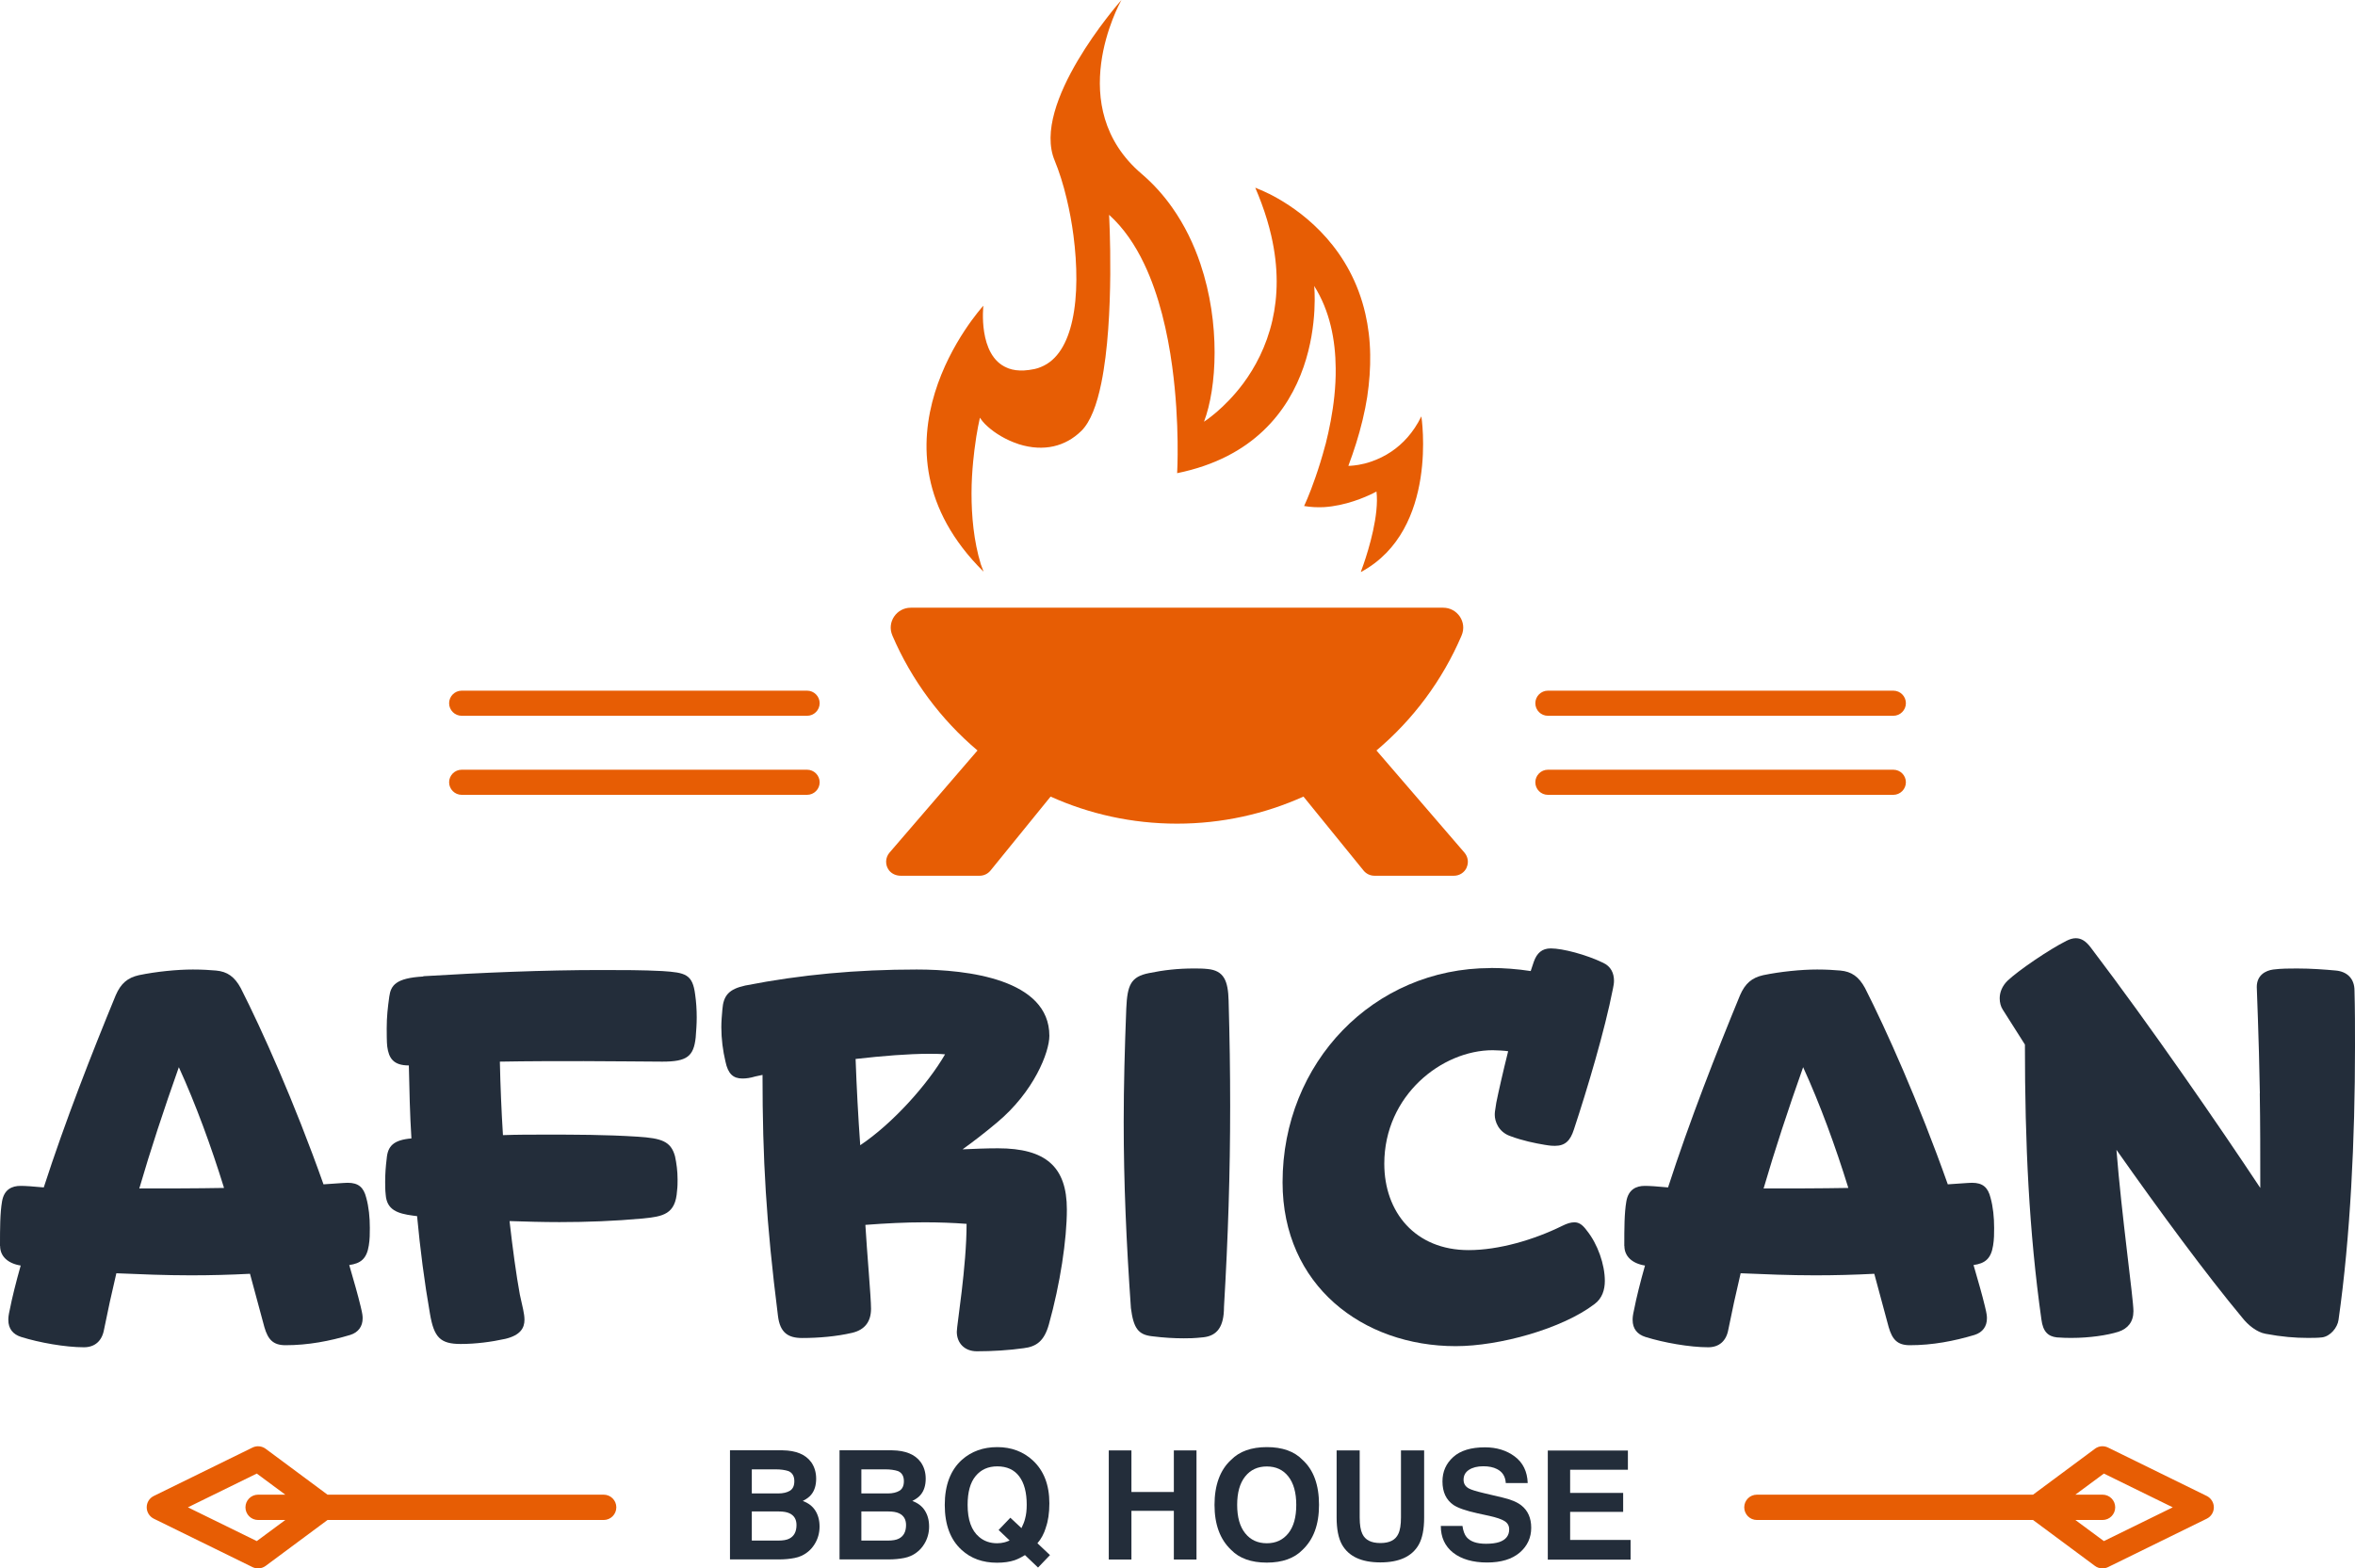
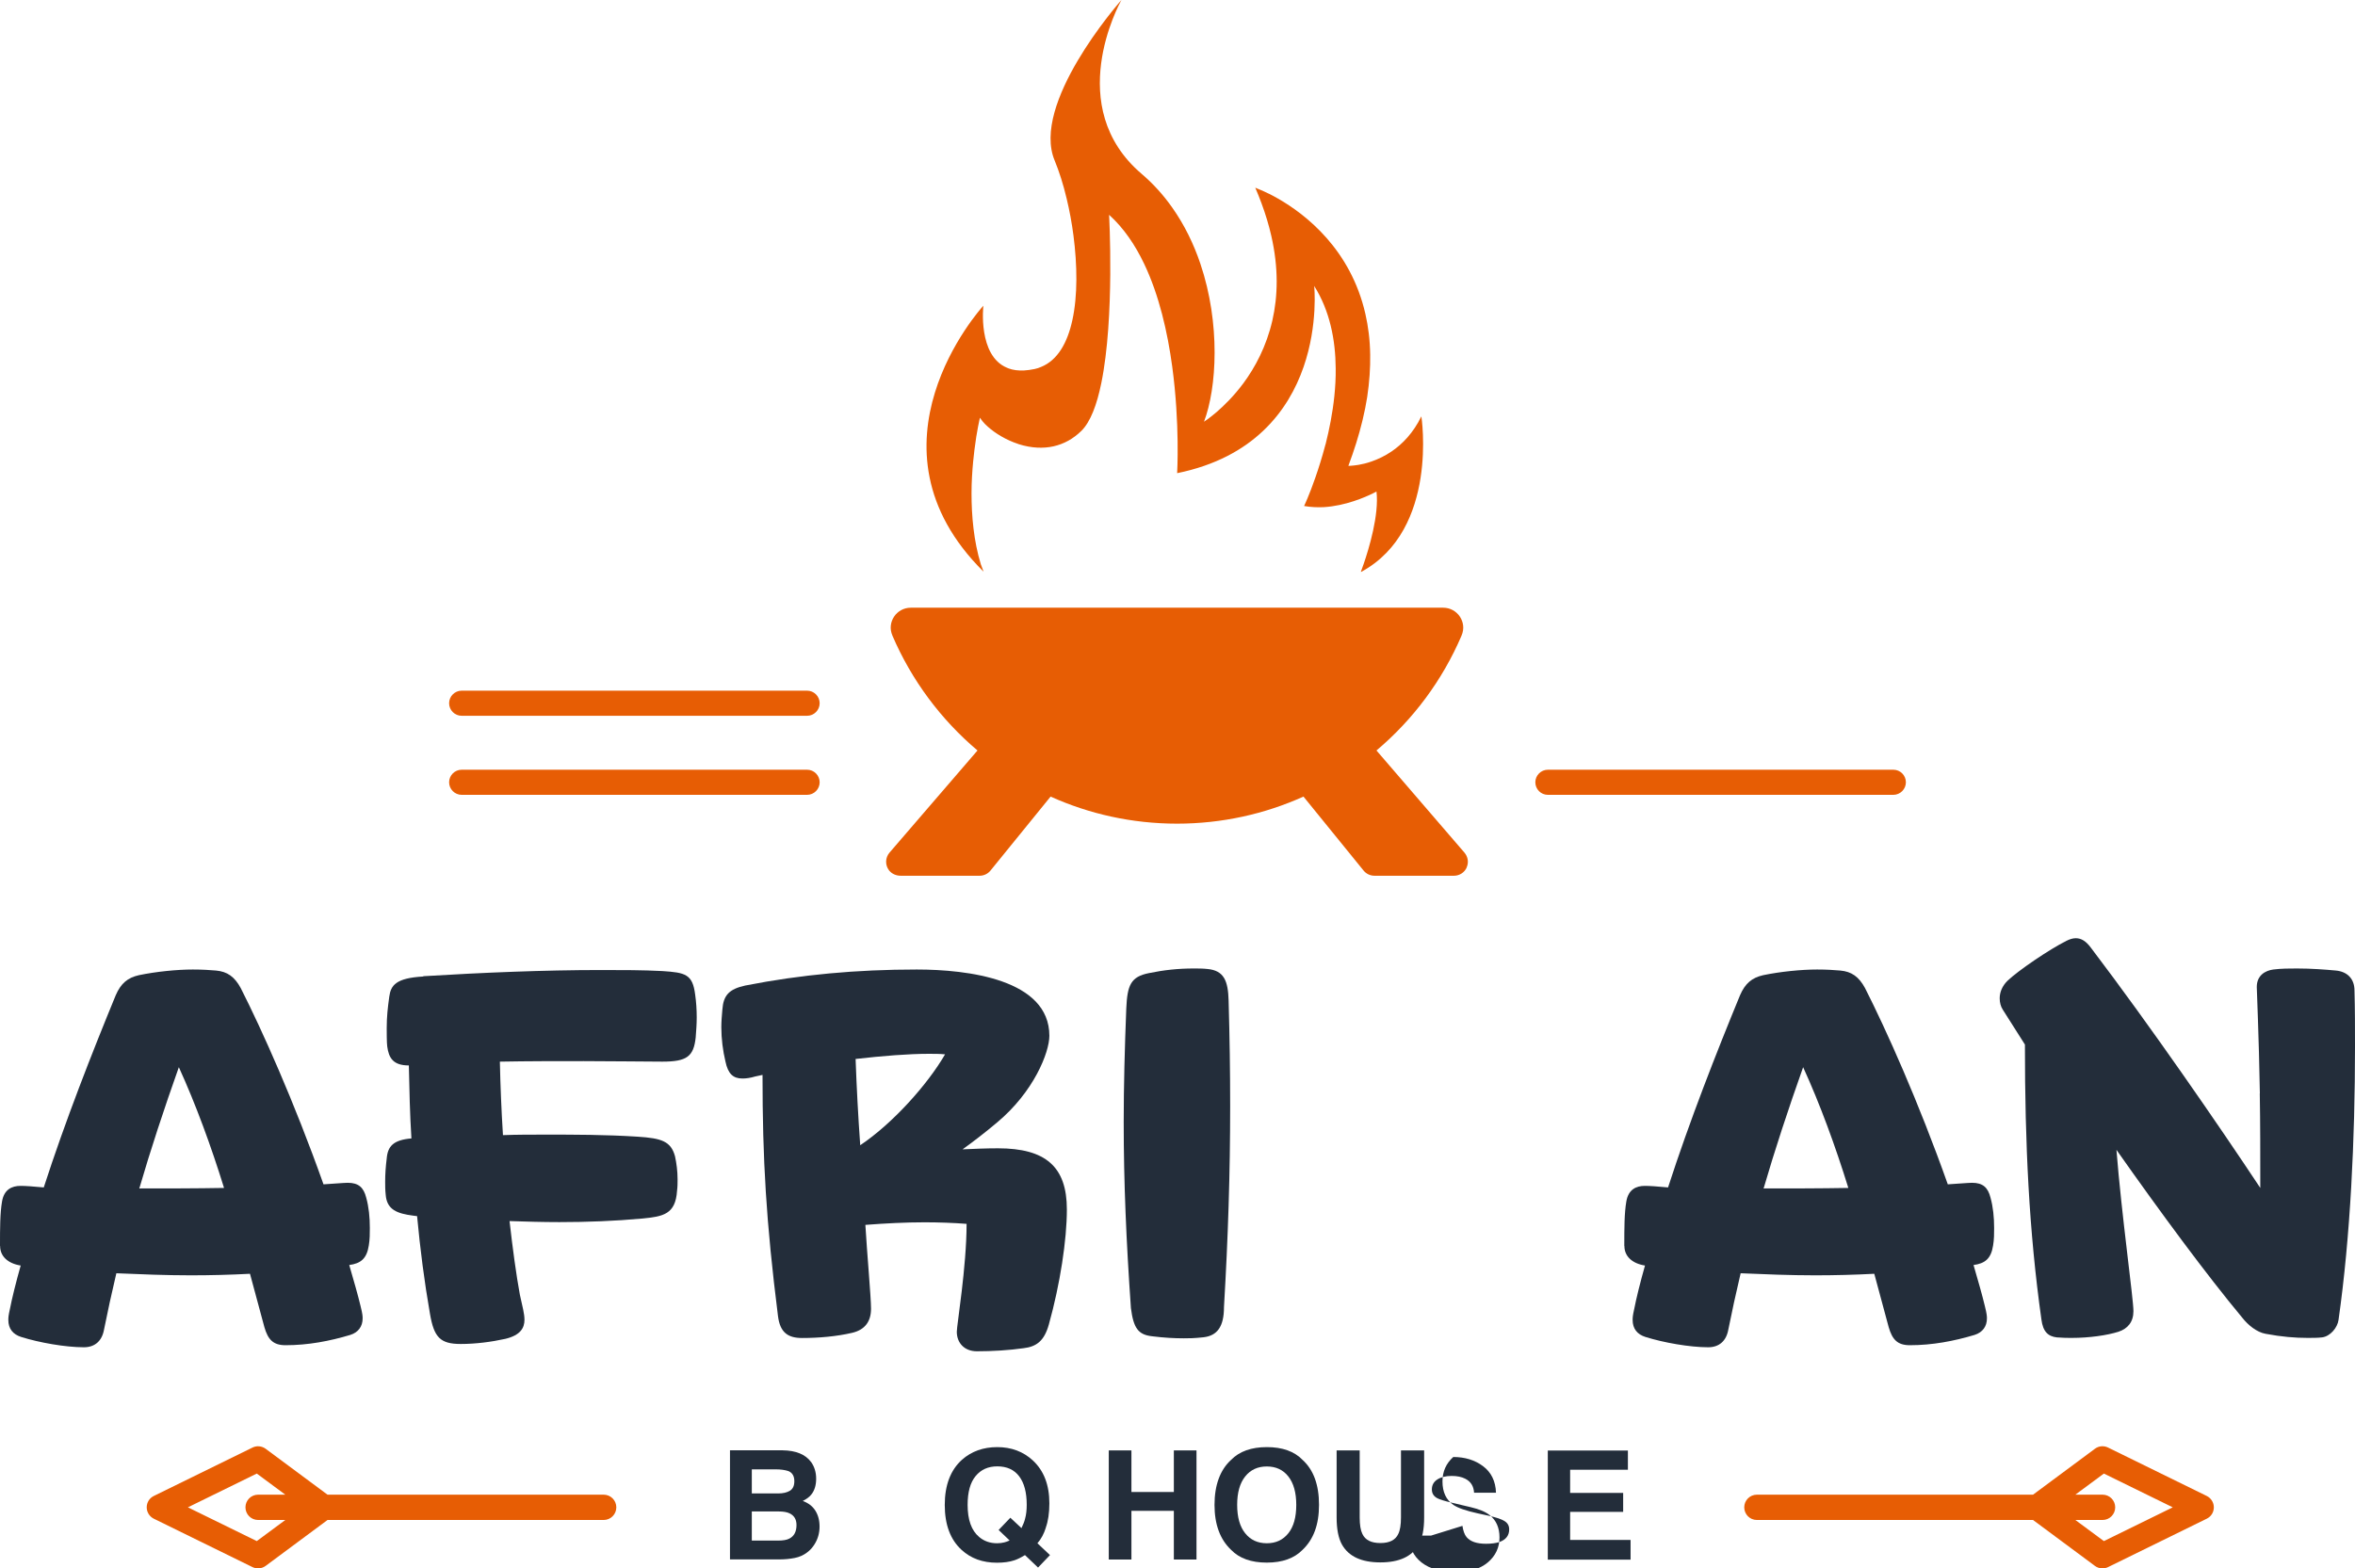
<svg xmlns="http://www.w3.org/2000/svg" id="Layer_1" viewBox="0 0 228.73 152.36">
  <defs>
    <style>.cls-1{fill:#e75d04;}.cls-2{fill:#232d3a;}</style>
  </defs>
  <path class="cls-1" d="M142.45,84.29c-.22.48-.7.79-1.23.79h-7.73c-.41,0-.8-.19-1.05-.5l-5.84-7.19c-3.75,1.69-7.91,2.63-12.28,2.63s-8.53-.94-12.28-2.63l-5.84,7.19c-.26.32-.65.5-1.05.5h-7.67c-.44,0-.86-.18-1.13-.52-.4-.52-.37-1.24.04-1.72l8.55-9.93c-3.55-3-6.4-6.82-8.26-11.15,0,0,0-.02-.01-.03-.55-1.27.4-2.69,1.79-2.69h51.71c1.39,0,2.34,1.42,1.79,2.69,0,0,0,.02-.01.03-1.86,4.34-4.7,8.15-8.26,11.15l8.55,9.93c.34.4.43.97.2,1.45Z" />
  <path class="cls-2" d="M78.78,142.04c.32.45.49.99.49,1.62s-.16,1.17-.49,1.56c-.18.22-.45.42-.81.6.54.2.95.51,1.22.94s.41.94.41,1.55-.16,1.19-.47,1.69c-.2.33-.45.61-.75.83-.34.26-.74.44-1.2.53s-.96.14-1.5.14h-4.78v-10.6h5.12c1.29.02,2.21.4,2.75,1.13ZM73.02,142.75v2.34h2.58c.46,0,.83-.09,1.12-.26.29-.18.43-.49.43-.93,0-.49-.19-.82-.57-.98-.33-.11-.75-.17-1.25-.17h-2.31ZM73.02,146.84v2.83h2.57c.46,0,.82-.06,1.07-.19.46-.23.7-.67.7-1.32,0-.55-.23-.93-.68-1.14-.25-.12-.6-.18-1.06-.18h-2.61Z" />
-   <path class="cls-2" d="M89.42,142.04c.32.45.49.99.49,1.62s-.16,1.17-.49,1.56c-.18.22-.45.42-.81.6.54.2.95.51,1.22.94s.41.94.41,1.55-.16,1.19-.47,1.69c-.2.33-.45.61-.75.83-.34.26-.74.44-1.2.53s-.96.14-1.5.14h-4.78v-10.6h5.12c1.29.02,2.21.4,2.75,1.13ZM83.66,142.75v2.34h2.58c.46,0,.83-.09,1.12-.26.29-.18.43-.49.43-.93,0-.49-.19-.82-.57-.98-.33-.11-.75-.17-1.25-.17h-2.31ZM83.66,146.84v2.83h2.57c.46,0,.82-.06,1.07-.19.46-.23.7-.67.7-1.32,0-.55-.23-.93-.68-1.14-.25-.12-.6-.18-1.06-.18h-2.61Z" />
  <path class="cls-2" d="M101.58,148.41c-.19.61-.46,1.11-.82,1.52l1.22,1.15-1.16,1.21-1.27-1.21c-.39.24-.72.4-1.01.5-.48.16-1.04.24-1.71.24-1.38,0-2.53-.41-3.43-1.24-1.09-.99-1.64-2.45-1.64-4.37s.56-3.4,1.68-4.4c.92-.81,2.06-1.22,3.42-1.22s2.52.43,3.45,1.29c1.07.99,1.61,2.38,1.61,4.17,0,.94-.12,1.74-.35,2.37ZM97.56,149.84c.13-.03.3-.09.5-.18l-1.07-1.02,1.14-1.19,1.08,1.01c.17-.35.29-.65.35-.91.11-.39.16-.84.16-1.36,0-1.19-.24-2.11-.73-2.76-.49-.65-1.2-.97-2.13-.97-.88,0-1.58.31-2.1.94-.52.62-.78,1.56-.78,2.8,0,1.45.37,2.49,1.12,3.12.48.41,1.07.61,1.74.61.25,0,.5-.03.73-.09Z" />
  <path class="cls-2" d="M107.69,151.51v-10.6h2.2v4.04h4.12v-4.04h2.2v10.6h-2.2v-4.73h-4.12v4.73h-2.2Z" />
  <path class="cls-2" d="M126.51,150.57c-.8.82-1.96,1.24-3.47,1.24s-2.67-.41-3.47-1.24c-1.07-1.01-1.61-2.47-1.61-4.37s.54-3.4,1.61-4.37c.8-.82,1.96-1.24,3.47-1.24s2.67.41,3.47,1.24c1.07.97,1.6,2.43,1.6,4.37s-.54,3.36-1.6,4.37ZM125.13,148.96c.52-.65.77-1.57.77-2.76s-.26-2.11-.77-2.76-1.21-.97-2.09-.97-1.58.32-2.1.97c-.52.65-.78,1.57-.78,2.76s.26,2.12.78,2.76c.52.65,1.22.97,2.1.97s1.57-.32,2.09-.97Z" />
  <path class="cls-2" d="M129.81,140.91h2.25v6.51c0,.73.09,1.26.26,1.6.27.59.85.89,1.75.89s1.47-.3,1.74-.89c.17-.34.26-.87.26-1.6v-6.51h2.25v6.52c0,1.13-.17,2-.52,2.63-.65,1.15-1.89,1.73-3.73,1.73s-3.08-.58-3.73-1.73c-.35-.63-.52-1.51-.52-2.63v-6.52Z" />
-   <path class="cls-2" d="M142.04,148.24c.07.48.2.85.4,1.09.37.44,1,.65,1.89.65.53,0,.97-.06,1.3-.17.63-.22.95-.63.95-1.23,0-.35-.15-.62-.46-.81-.31-.19-.8-.35-1.47-.5l-1.15-.25c-1.13-.25-1.9-.52-2.33-.81-.71-.49-1.07-1.25-1.07-2.29,0-.95.35-1.74,1.05-2.37s1.73-.94,3.08-.94c1.13,0,2.1.3,2.89.89s1.22,1.45,1.26,2.58h-2.13c-.04-.64-.32-1.09-.86-1.36-.35-.18-.79-.27-1.32-.27-.59,0-1.05.12-1.4.35s-.52.55-.52.96c0,.38.17.66.52.85.22.12.69.27,1.41.44l1.86.44c.82.19,1.43.45,1.83.77.63.5.95,1.22.95,2.17s-.37,1.77-1.12,2.41c-.75.64-1.81.96-3.17.96s-2.49-.32-3.29-.95-1.2-1.5-1.2-2.6h2.12Z" />
+   <path class="cls-2" d="M142.04,148.24c.07.48.2.85.4,1.09.37.44,1,.65,1.89.65.53,0,.97-.06,1.3-.17.63-.22.95-.63.95-1.23,0-.35-.15-.62-.46-.81-.31-.19-.8-.35-1.47-.5l-1.15-.25c-1.13-.25-1.9-.52-2.33-.81-.71-.49-1.07-1.25-1.07-2.29,0-.95.35-1.74,1.05-2.37c1.13,0,2.1.3,2.89.89s1.22,1.45,1.26,2.58h-2.13c-.04-.64-.32-1.09-.86-1.36-.35-.18-.79-.27-1.32-.27-.59,0-1.05.12-1.4.35s-.52.55-.52.96c0,.38.17.66.52.85.22.12.69.27,1.41.44l1.86.44c.82.19,1.43.45,1.83.77.63.5.95,1.22.95,2.17s-.37,1.77-1.12,2.41c-.75.64-1.81.96-3.17.96s-2.49-.32-3.29-.95-1.2-1.5-1.2-2.6h2.12Z" />
  <path class="cls-2" d="M158.11,142.79h-5.61v2.25h5.15v1.84h-5.15v2.73h5.87v1.91h-8.04v-10.6h7.78v1.88Z" />
  <path class="cls-2" d="M0,121.05c0-1.7,0-3.19.2-4.34s.95-1.5,1.8-1.5c.45,0,1.2.05,2.25.15,2.1-6.49,4.69-13.08,6.99-18.67.5-1.15,1.15-1.7,2.25-1.95,1.7-.35,3.69-.55,5.24-.55.95,0,1.65.05,2.25.1,1.1.1,1.8.6,2.4,1.7,2.05,4.04,5.19,11.03,8.04,19.07,2.1-.15,2.25-.15,2.35-.15,1.05,0,1.55.45,1.8,1.45.25.9.35,1.9.35,2.94,0,.55,0,1.1-.1,1.7-.2,1.3-.8,1.75-1.9,1.9.45,1.55.85,2.94,1.1,3.99.2.8.2,1,.2,1.2,0,.75-.4,1.35-1.2,1.6-2,.6-4.09,1-6.29,1-1.2,0-1.7-.55-2.05-1.75l-1.4-5.19c-1.9.1-3.84.15-5.74.15-2.45,0-4.89-.1-7.24-.2-.45,1.9-.85,3.74-1.2,5.49-.2,1.1-.9,1.7-1.95,1.7-1.8,0-4.34-.45-6.09-1-.8-.25-1.25-.8-1.25-1.65,0-.2,0-.4.15-1.05.2-1.05.6-2.65,1.05-4.24-1.25-.2-2-.9-2-1.9ZM21.76,115.41c-1.25-4.04-2.75-8.14-4.39-11.73-1.45,4.09-2.75,8.04-3.84,11.78,2.7,0,5.49,0,8.24-.05Z" />
  <path class="cls-2" d="M41.12,94.84c5.79-.35,11.68-.6,17.27-.6,2.05,0,4.04,0,5.94.1,2.25.15,2.94.3,3.19,2.3.1.7.15,1.45.15,2.2,0,.65-.05,1.3-.1,1.95-.2,1.85-.85,2.35-3.24,2.35-1.55,0-4.94-.05-7.64-.05s-5.44,0-8.14.05c.05,2.35.15,4.74.3,7.14,1.35-.05,2.75-.05,4.14-.05,2.84,0,5.79,0,8.93.2,2.35.15,3.24.45,3.64,1.9.15.7.25,1.45.25,2.25,0,.35,0,.7-.05,1.1-.15,2.3-1.35,2.5-3.34,2.7-2.74.25-5.44.35-8.09.35-1.65,0-3.24-.05-4.84-.1.3,2.65.65,5.24,1,7.14.25,1.15.45,1.85.45,2.45,0,.8-.4,1.5-1.85,1.85-1.35.3-2.89.5-4.34.5-2,0-2.6-.65-2.99-2.94-.55-3.14-.95-6.29-1.25-9.48l-.4-.05c-1.5-.2-2.55-.55-2.65-2.05-.05-.45-.05-.85-.05-1.25,0-.75.05-1.45.15-2.25.1-1.2.65-1.8,2.4-1.95-.15-2.35-.2-4.74-.25-7.09-1.5,0-1.95-.7-2.1-1.85-.05-.35-.05-1.4-.05-1.75,0-1.15.1-2,.25-3.09.15-1.1.65-1.8,3.29-1.95Z" />
  <path class="cls-2" d="M72.42,95.74c5.34-1.05,10.78-1.55,16.62-1.55,4.94,0,12.88.95,12.88,6.44,0,1.6-1.5,5.44-5.09,8.43-1.25,1.05-2.3,1.85-3.34,2.6,1.15-.05,2.3-.1,3.44-.1,4.64,0,6.69,1.8,6.69,5.94,0,2.94-.65,7.24-1.75,11.18-.45,1.6-1.2,2.15-2.45,2.3-1.4.2-3.04.3-4.54.3-1.2,0-1.95-.8-1.95-1.9,0-.65.95-6.29.95-10.48-1.3-.1-2.7-.15-4.09-.15-1.85,0-3.79.1-5.74.25.15,2.6.55,7.04.55,8.14,0,1.2-.55,2.05-1.85,2.35-1.5.35-3.24.5-4.84.5-1.35,0-2.15-.5-2.35-2.15-1.15-9.13-1.5-15.22-1.5-23.41l-.7.15c-.5.15-.9.2-1.25.2-.9,0-1.4-.45-1.65-1.65-.25-1.05-.4-2.2-.4-3.34,0-.55.05-1.15.1-1.7.1-1.4.65-2,2.25-2.35ZM83.55,111.26c3.14-2.1,6.54-5.89,8.24-8.83-.5-.05-1.05-.05-1.6-.05-1.95,0-4.44.2-7.09.5.1,2.79.25,5.59.45,8.38Z" />
  <path class="cls-2" d="M119.33,97.24c.1,3.54.15,6.89.15,10.18,0,6.54-.2,12.78-.6,19.56,0,1.9-.65,2.79-2,2.94-.95.1-1.4.1-1.9.1-.9,0-1.9-.05-3.09-.2-1.35-.15-1.8-.8-2.05-2.74-.45-6.44-.7-12.18-.7-18.07,0-3.54.1-7.19.25-11.03.1-2.3.45-3.09,2.2-3.44,1.45-.3,2.84-.45,4.34-.45.45,0,.9,0,1.35.05,1.6.15,2,1.15,2.05,3.09Z" />
-   <path class="cls-2" d="M144.78,94.04c1.25,0,2.6.1,3.89.3l.3-.9c.3-.85.8-1.3,1.65-1.3,1.15,0,3.44.6,5.09,1.4.75.35,1.05,1,1.05,1.75,0,.25-.05.5-.1.75-.8,4.09-2.5,9.78-3.79,13.68-.35,1.1-.85,1.6-1.85,1.6-.2,0-.4,0-1-.1-.9-.15-2.15-.4-3.34-.85-1.15-.4-1.5-1.45-1.5-2.05,0-.2,0-.3.15-1.2.2-1,.65-2.99,1.15-4.99-.25-.05-1.1-.1-1.5-.1-4.94,0-10.53,4.39-10.53,11.03,0,4.69,2.99,8.39,8.19,8.39,2.94,0,6.34-1,9.08-2.35.5-.25.85-.35,1.2-.35.45,0,.8.25,1.2.8,1.05,1.3,1.75,3.29,1.75,4.89,0,.85-.25,1.7-1,2.25-3.14,2.4-9.23,4.09-13.48,4.09-9.03,0-16.82-5.89-16.82-15.92,0-11.63,8.83-20.81,20.21-20.81Z" />
  <path class="cls-2" d="M157.76,121.05c0-1.7,0-3.19.2-4.34s.95-1.5,1.8-1.5c.45,0,1.2.05,2.25.15,2.1-6.49,4.69-13.08,6.99-18.67.5-1.15,1.15-1.7,2.25-1.95,1.7-.35,3.69-.55,5.24-.55.95,0,1.65.05,2.25.1,1.1.1,1.8.6,2.4,1.7,2.05,4.04,5.19,11.03,8.04,19.07,2.1-.15,2.25-.15,2.35-.15,1.05,0,1.55.45,1.8,1.45.25.9.35,1.9.35,2.94,0,.55,0,1.1-.1,1.7-.2,1.3-.8,1.75-1.9,1.9.45,1.55.85,2.94,1.1,3.99.2.8.2,1,.2,1.2,0,.75-.4,1.35-1.2,1.6-2,.6-4.09,1-6.29,1-1.2,0-1.7-.55-2.05-1.75l-1.4-5.19c-1.9.1-3.84.15-5.74.15-2.45,0-4.89-.1-7.24-.2-.45,1.9-.85,3.74-1.2,5.49-.2,1.1-.9,1.7-1.95,1.7-1.8,0-4.34-.45-6.09-1-.8-.25-1.25-.8-1.25-1.65,0-.2,0-.4.15-1.05.2-1.05.6-2.65,1.05-4.24-1.25-.2-2-.9-2-1.9ZM179.52,115.41c-1.25-4.04-2.75-8.14-4.39-11.73-1.45,4.09-2.75,8.04-3.84,11.78,2.7,0,5.49,0,8.24-.05Z" />
  <path class="cls-2" d="M219.49,106.22c-.1-5.69-.3-10.03-.3-10.33,0-1.15.85-1.6,1.6-1.7.8-.1,1.55-.1,2.3-.1,1.4,0,2.7.1,3.79.2,1.05.1,1.8.75,1.8,1.95.05,1.8.05,3.59.05,5.44,0,9.03-.45,18.47-1.6,26.55-.1.75-.8,1.6-1.6,1.7-.45.05-.9.05-1.4.05-1.2,0-2.5-.1-4.09-.4-.85-.15-1.7-.85-2.25-1.55-3.49-4.19-7.94-10.23-12.23-16.32.5,6.34,1.65,14.47,1.65,15.67,0,1.05-.55,1.7-1.45,2-1.1.35-2.84.6-4.54.6-.4,0-.85,0-1.45-.05-.85-.1-1.35-.55-1.5-1.75-1.2-8.53-1.6-17.02-1.6-26.7l-2.15-3.39c-.2-.3-.3-.7-.3-1.1,0-.6.25-1.2.75-1.7,1.05-1,4.04-3.04,5.74-3.89.3-.15.6-.25.9-.25.55,0,1,.3,1.45.9,5.84,7.69,12.43,17.27,16.47,23.36,0-3.19,0-6.34-.05-9.18Z" />
-   <path class="cls-1" d="M183.89,69.54h-33.55c-.68,0-1.22-.55-1.22-1.22s.55-1.22,1.22-1.22h33.55c.68,0,1.22.55,1.22,1.22s-.55,1.22-1.22,1.22Z" />
  <path class="cls-1" d="M183.89,77.22h-33.55c-.68,0-1.22-.55-1.22-1.22s.55-1.22,1.22-1.22h33.55c.68,0,1.22.55,1.22,1.22s-.55,1.22-1.22,1.22Z" />
  <path class="cls-1" d="M78.39,69.54h-33.55c-.67,0-1.22-.55-1.22-1.22s.55-1.22,1.22-1.22h33.55c.67,0,1.22.55,1.22,1.22s-.55,1.22-1.22,1.22Z" />
  <path class="cls-1" d="M78.39,77.22h-33.55c-.67,0-1.22-.55-1.22-1.22s.55-1.22,1.22-1.22h33.55c.67,0,1.22.55,1.22,1.22s-.55,1.22-1.22,1.22Z" />
  <path class="cls-1" d="M58.63,145.21h-26.82l-6.01-4.46c-.37-.27-.86-.32-1.27-.12l-9.6,4.71c-.42.21-.68.63-.68,1.1s.27.89.68,1.1l9.6,4.71c.17.08.35.12.54.12.26,0,.51-.08.73-.24l6.01-4.46h26.82c.68,0,1.23-.55,1.23-1.23s-.55-1.23-1.23-1.23ZM24.94,149.72l-6.69-3.28,6.69-3.28,2.77,2.05h-2.64c-.68,0-1.23.55-1.23,1.23s.55,1.23,1.23,1.23h2.64l-2.77,2.05Z" />
  <path class="cls-1" d="M214.34,145.34l-9.6-4.71c-.41-.2-.9-.16-1.27.12l-6.01,4.46h-26.82c-.68,0-1.23.55-1.23,1.23s.55,1.23,1.23,1.23h26.82l6.01,4.46c.21.16.47.24.73.24.18,0,.37-.04.54-.12l9.6-4.71c.42-.21.68-.63.68-1.1s-.27-.89-.68-1.1ZM204.34,149.72l-2.77-2.05h2.64c.68,0,1.23-.55,1.23-1.23s-.55-1.23-1.23-1.23h-2.64l2.77-2.05,6.69,3.28-6.69,3.28Z" />
  <path class="cls-1" d="M132.2,55.55h0s0,0,0,0c0,0,0,0,0,0,0,0-.02,0-.03.01,0-.03.11-.27.24-.67.01-.03.02-.05.03-.08.51-1.48,1.52-4.8,1.25-7.06,0,0-.12.07-.34.18-.75.37-2.65,1.21-4.77,1.34-.63.03-1.28,0-1.92-.11,0,0,.51-1.06,1.1-2.78.31-.89.65-1.96.96-3.14,0-.03.02-.06.03-.09.36-1.43.68-3.02.85-4.68.09-.88.14-1.77.13-2.67-.02-2.78-.57-5.61-2.09-8.02,0,0,.4,3.74-1.03,7.87-.73,2.11-1.94,4.33-3.93,6.21-1.94,1.84-4.63,3.35-8.35,4.11,0,0,.28-4.78-.48-10.37-.45-3.31-1.26-6.9-2.72-9.96-.88-1.85-2-3.5-3.41-4.77,0,0,.56,9.96-.76,16.37-.42,2.06-1.04,3.74-1.93,4.62,0,0,0,0,0,0-.41.4-.83.71-1.26.95-.47.26-.95.44-1.44.55-.52.12-1.05.15-1.56.13-.62-.03-1.23-.15-1.8-.33-.03,0-.05-.02-.08-.03-1.19-.39-2.22-1.03-2.93-1.66-.21-.18-.39-.37-.53-.54-.1-.12-.18-.24-.25-.35,0,0-.31,1.24-.54,3.15-.04.34-.08.71-.12,1.09-.09.94-.16,2-.16,3.11,0,2.19.21,4.61.9,6.88,0,.03.02.05.03.08.12.35.21.58.24.65-12.33-12.21-.27-25.56-.02-25.84,0,0,0,0,0,0,0,0-.56,4.85,2.3,6.03.06.03.11.05.17.07.42.15.91.22,1.49.19.31-.02.65-.06,1.02-.14.22-.05.42-.11.62-.2,1.61-.65,2.56-2.34,3.04-4.53.53-2.4.48-5.39.11-8.24-.16-1.24-.39-2.46-.66-3.58-.33-1.4-.74-2.67-1.16-3.69-2.33-5.52,6.13-15.21,6.48-15.61-.24.43-5.67,10.38,1.96,16.89,1.16.99,2.15,2.1,2.99,3.3,1.19,1.69,2.08,3.54,2.72,5.44,1.96,5.81,1.6,12.05.35,15.34,0,0,1.96-1.23,3.82-3.73,1.14-1.54,2.24-3.58,2.82-6.11.53-2.32.62-5.07-.11-8.24-.23-1-.54-2.05-.95-3.15-.18-.49-.38-.99-.6-1.5.01,0,.08.02.17.07.1.04.22.09.39.16.11.04.23.1.36.16.09.04.19.09.29.14.03.02.07.03.11.05.01,0,.03.01.05.02.25.13.54.28.85.46,2.69,1.54,7.04,4.93,8.47,11.18.28,1.22.45,2.54.47,3.98.02,1.27-.07,2.64-.29,4.11-.11.71-.26,1.44-.44,2.2-.01.05-.02.1-.04.16-.33,1.37-.78,2.81-1.35,4.33,0,0,.38,0,.99-.1.36-.06.79-.16,1.27-.33.6-.21,1.28-.52,1.95-.98,1.04-.71,2.09-1.78,2.88-3.4,0,0,1.72,10.98-5.81,15.09Z" />
</svg>